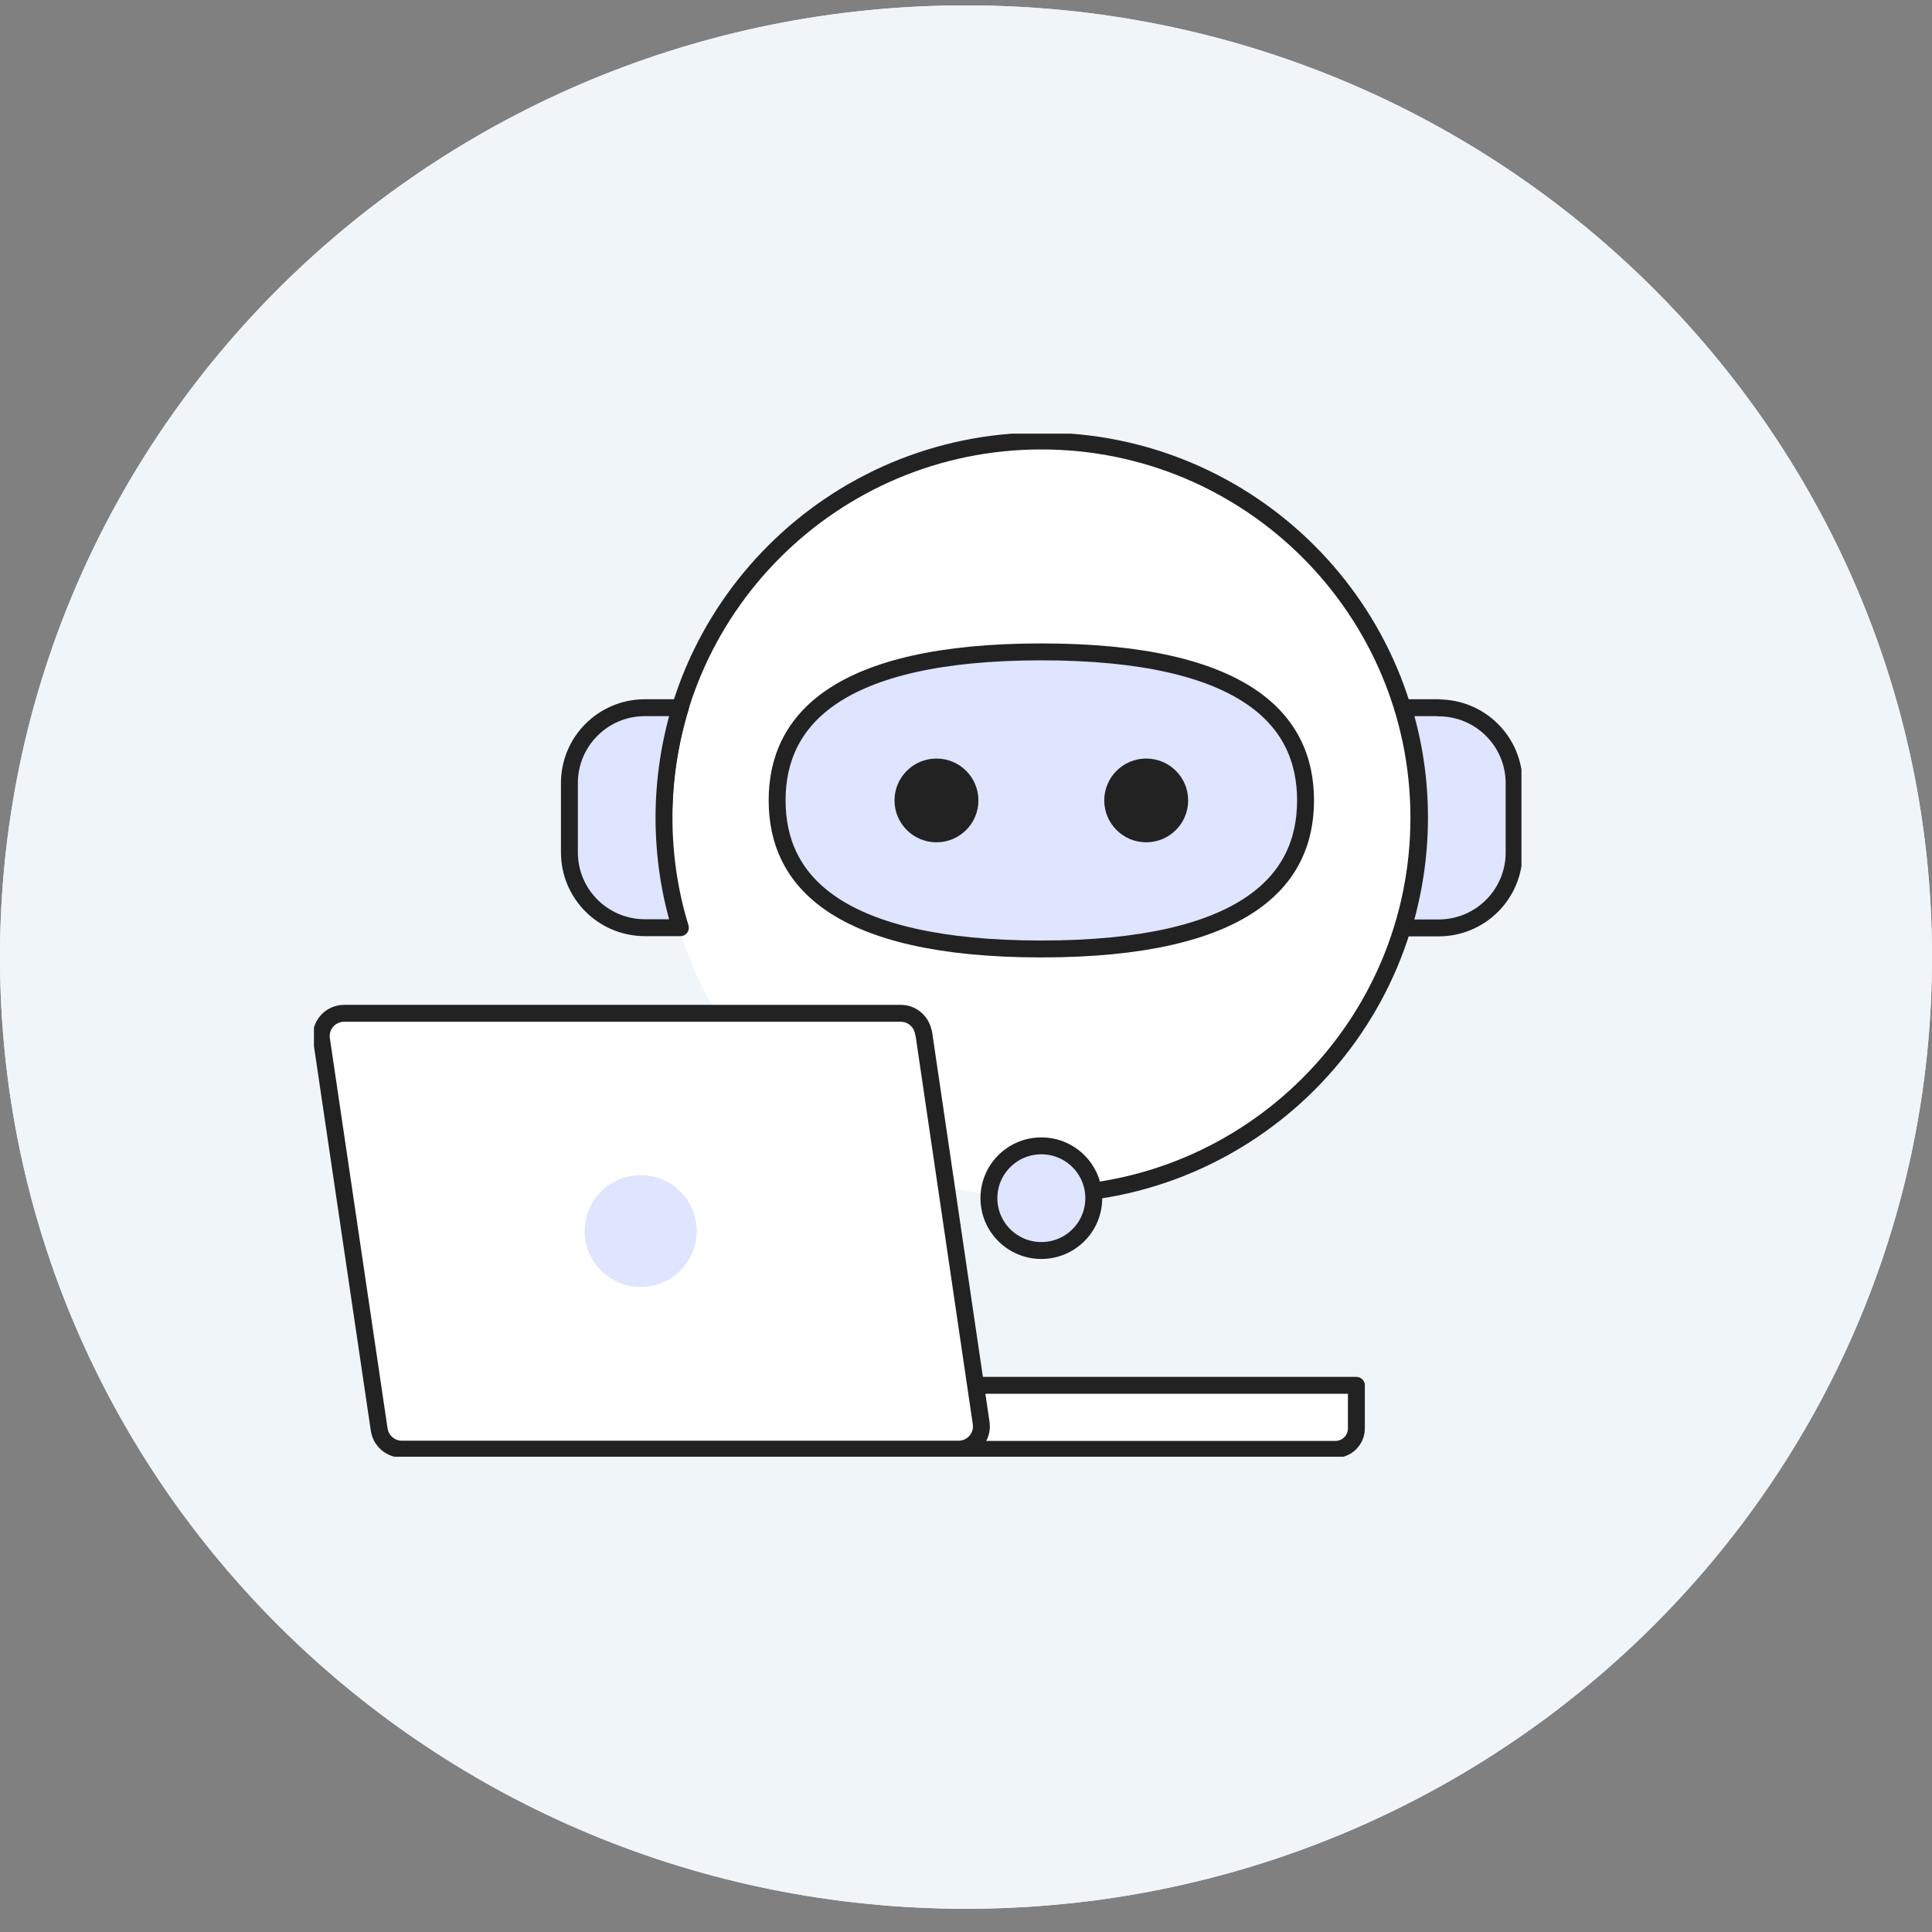
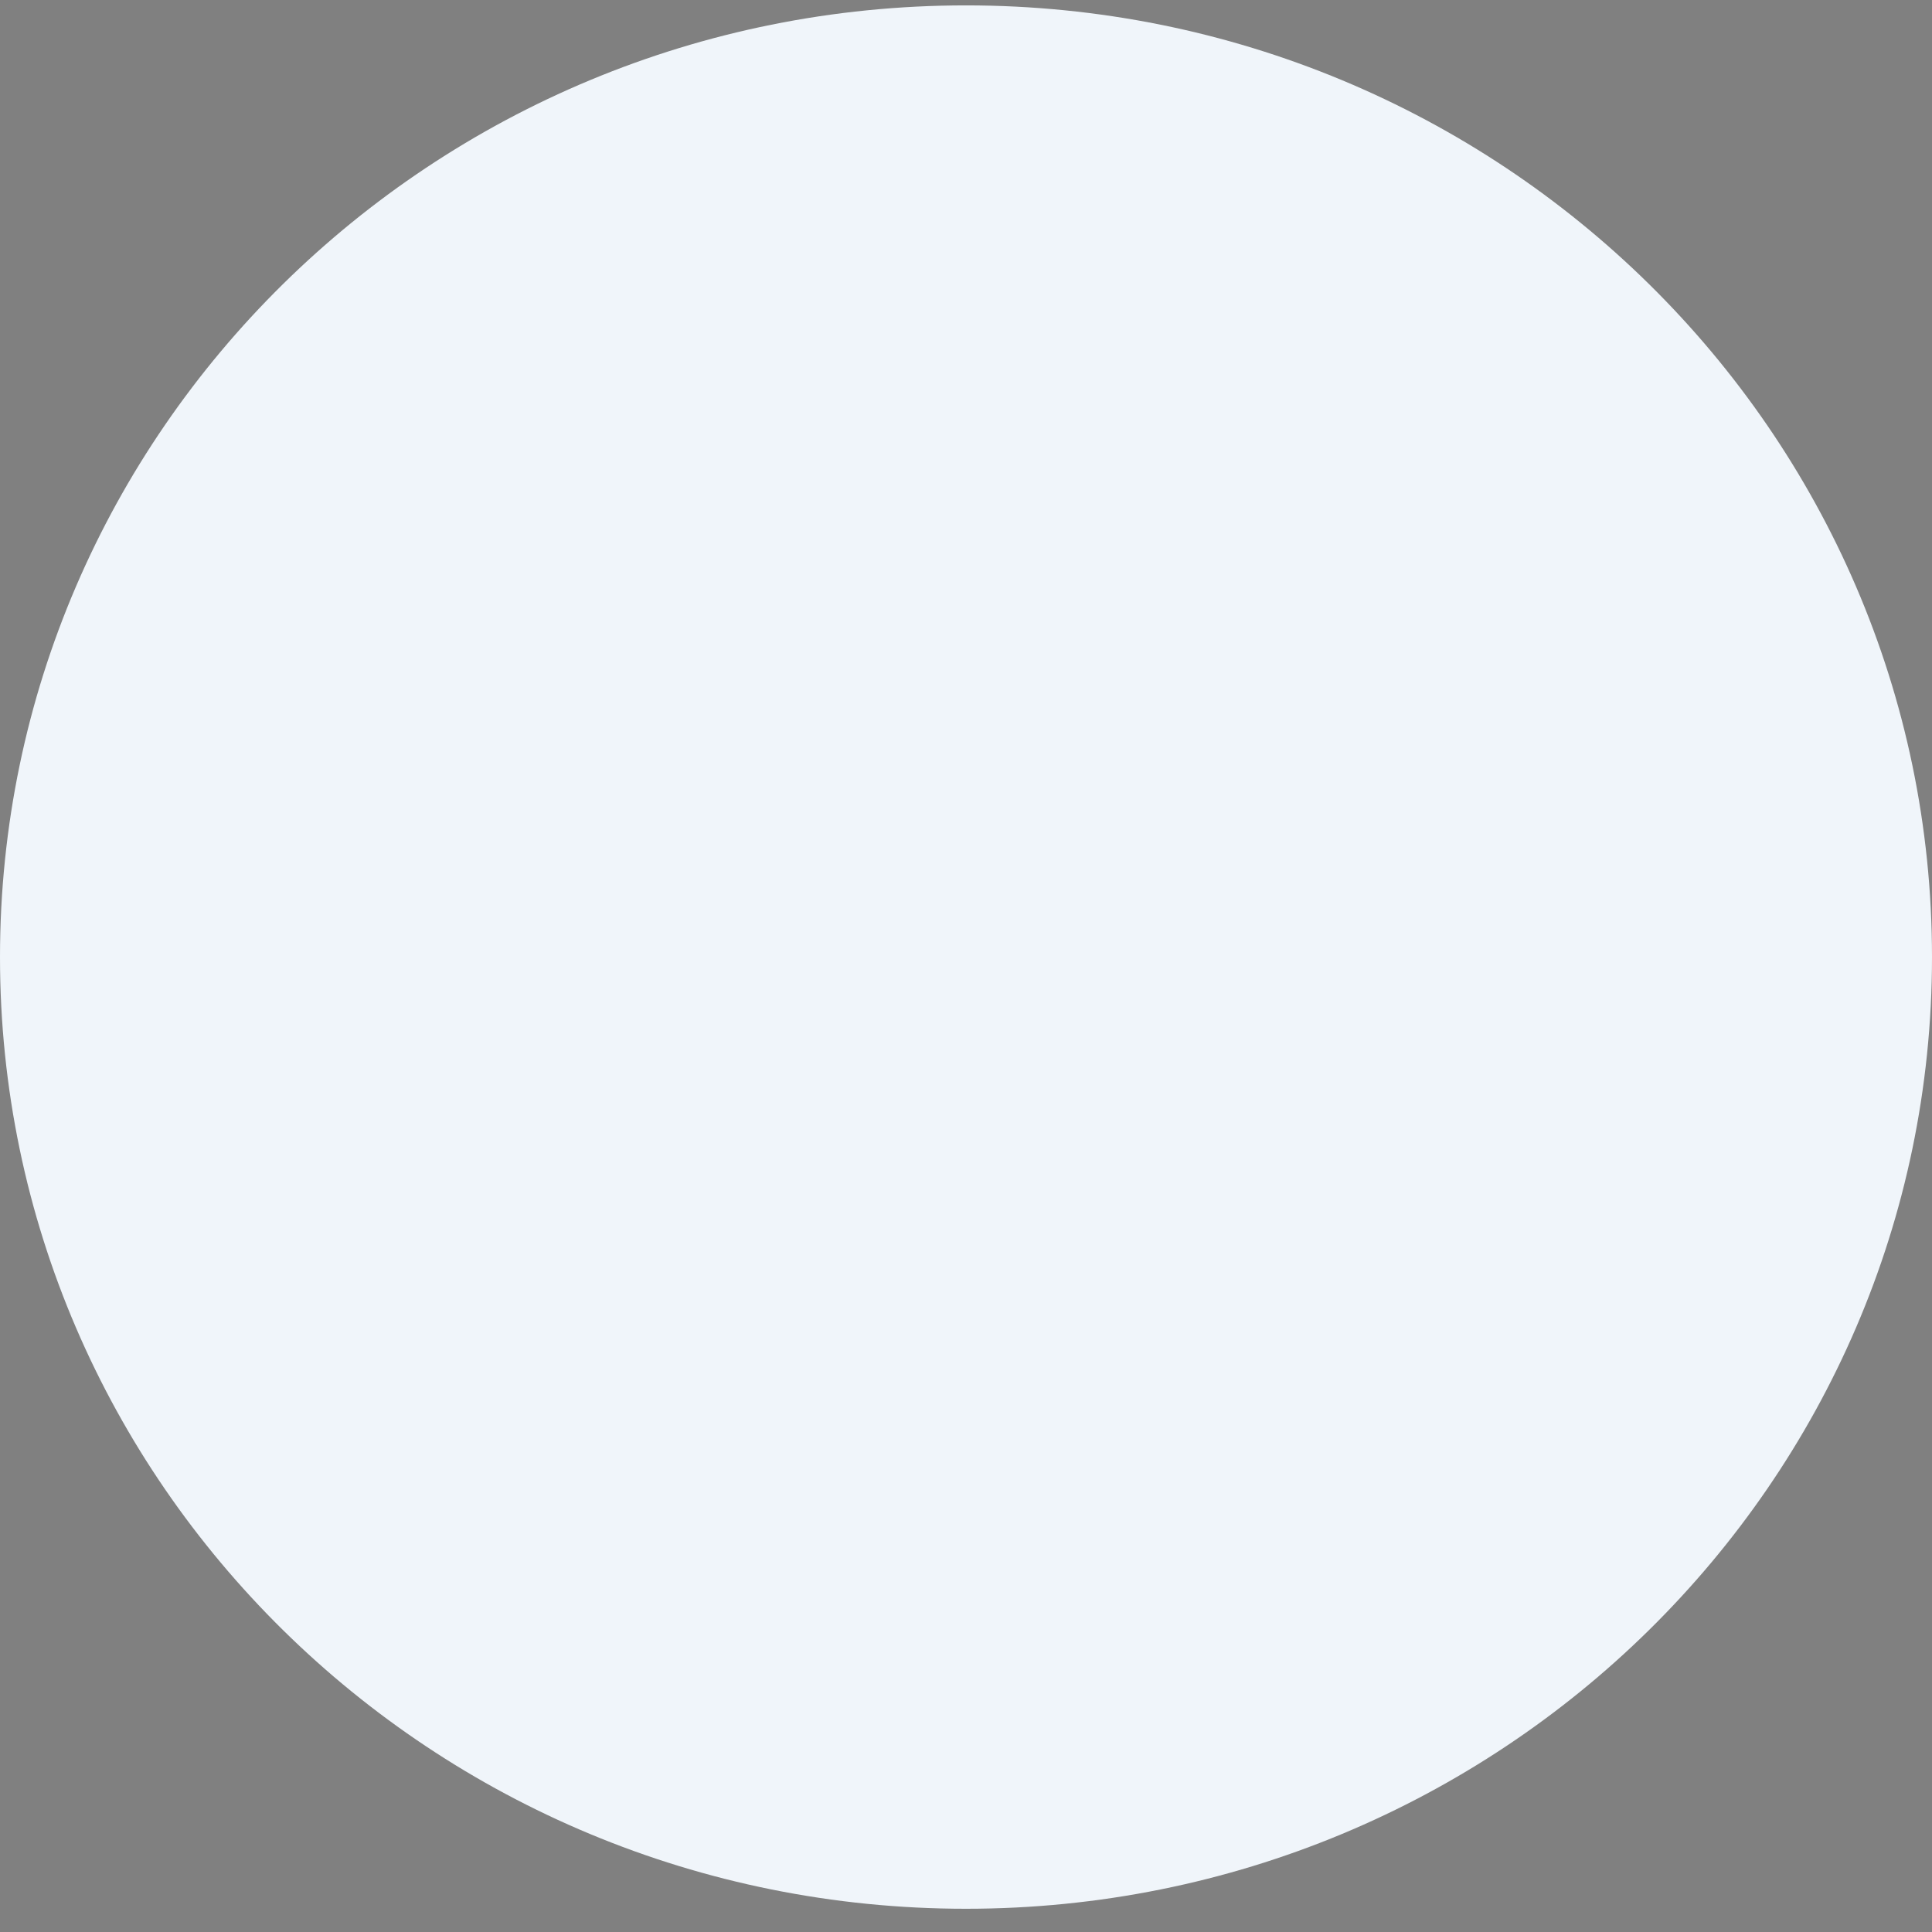
<svg xmlns="http://www.w3.org/2000/svg" width="80" height="80" viewBox="0 0 80 80" fill="none">
  <rect x="0" y="0" width="80" height="80" fill="#808080" stroke="none" />
-   <path fill-rule="evenodd" clip-rule="evenodd" d="M80 39.631C80 61.395 62.091 79.038 40 79.038C17.909 79.038 0 61.395 0 39.631C0 17.867 17.909 0.223 40 0.223C62.091 0.223 80 17.867 80 39.631Z" fill="#F0F5FA" />
  <mask id="mask0_781_8886" style="mask-type:luminance" maskUnits="userSpaceOnUse" x="-1" y="-1" width="82" height="81">
    <path fill-rule="evenodd" clip-rule="evenodd" d="M80 39.631C80 61.395 62.091 79.038 40 79.038C17.909 79.038 0 61.395 0 39.631C0 17.867 17.909 0.223 40 0.223C62.091 0.223 80 17.867 80 39.631Z" fill="white" stroke="white" stroke-width="0.889" stroke-linejoin="round" />
  </mask>
  <g mask="url(#mask0_781_8886)" />
  <g clip-path="url(#clip0_781_8886)">
    <path d="M32.85 62.802C42.791 62.802 50.85 54.863 50.85 45.069C50.85 35.275 42.791 27.335 32.85 27.335C22.909 27.335 14.85 35.275 14.85 45.069C14.85 54.863 22.909 62.802 32.85 62.802Z" fill="white" />
    <path d="M19.85 44.084C19.85 48.162 23 51.473 32.85 51.473C42.7 51.473 45.85 48.162 45.85 44.084C45.85 40.005 42.7 36.695 32.85 36.695C23 36.695 19.85 40.005 19.85 44.084Z" fill="#4757FF" />
    <path d="M27.85 46.054C28.954 46.054 29.85 45.172 29.85 44.084C29.85 42.995 28.954 42.113 27.85 42.113C26.745 42.113 25.85 42.995 25.85 44.084C25.85 45.172 26.745 46.054 27.85 46.054Z" fill="white" />
    <path d="M37.85 46.054C38.955 46.054 39.85 45.172 39.85 44.084C39.85 42.995 38.955 42.113 37.85 42.113C36.745 42.113 35.85 42.995 35.85 44.084C35.85 45.172 36.745 46.054 37.85 46.054Z" fill="white" />
    <path d="M32.85 62.635C42.79 62.635 50.85 54.694 50.85 44.901C50.85 35.109 42.79 27.168 32.85 27.168C22.91 27.168 14.85 35.109 14.85 44.901" stroke="#222222" stroke-width="0.7" stroke-linecap="round" stroke-linejoin="round" />
    <path d="M51.79 39.719H50.1C50.61 41.355 50.88 43.098 50.88 44.901C50.88 46.704 50.6 48.438 50.1 50.083H51.79C53.78 50.083 55.39 48.497 55.39 46.537V43.276C55.39 41.315 53.78 39.729 51.79 39.729V39.719Z" fill="#4757FF" stroke="#222222" stroke-width="0.7" stroke-linecap="round" stroke-linejoin="round" />
    <path d="M15.64 39.719H13.95C11.96 39.719 10.35 41.306 10.35 43.266V46.527C10.35 48.487 11.96 50.074 13.95 50.074H15.64C15.13 48.438 14.86 46.694 14.86 44.892C14.86 43.089 15.14 41.355 15.64 39.709V39.719Z" fill="#4757FF" stroke="#222222" stroke-width="0.7" stroke-linecap="round" stroke-linejoin="round" />
    <path d="M32.85 65.265C34.231 65.265 35.35 64.163 35.35 62.802C35.35 61.442 34.231 60.339 32.85 60.339C31.469 60.339 30.35 61.442 30.35 62.802C30.35 64.163 31.469 65.265 32.85 65.265Z" fill="#4757FF" stroke="#222222" stroke-width="0.7" stroke-linecap="round" stroke-linejoin="round" />
  </g>
-   <path d="M67.831 28.474C70.307 22.939 67.529 16.431 61.635 14.375C56.67 12.639 51.087 14.821 48.668 19.433C45.973 24.578 48.014 30.756 53.003 33.438L53.062 35.028C53.069 35.218 53.293 35.316 53.44 35.192L54.671 34.163C59.839 35.907 65.59 33.493 67.833 28.478L67.831 28.474Z" fill="white" stroke="#222222" stroke-width="0.7" stroke-linecap="round" stroke-linejoin="round" />
  <path d="M51 27.808L56.092 19.927L58.5 25.345L60.932 20.888L64.79 25.969L66 23.909" stroke="#4757FF" stroke-width="0.7" stroke-linecap="round" />
  <path fill-rule="evenodd" clip-rule="evenodd" d="M80 39.631C80 61.395 62.091 79.038 40 79.038C17.909 79.038 0 61.395 0 39.631C0 17.867 17.909 0.223 40 0.223C62.091 0.223 80 17.867 80 39.631Z" fill="#F0F5FA" />
  <g clip-path="url(#clip1_781_8886)">
-     <path d="M43.12 49.614C51.754 49.614 58.753 42.628 58.753 34.011C58.753 25.393 51.754 18.407 43.12 18.407C34.486 18.407 27.487 25.393 27.487 34.011C27.487 42.628 34.486 49.614 43.12 49.614Z" fill="white" />
    <path d="M43.12 39.295C38.872 39.295 36.131 38.57 34.462 37.45C32.816 36.345 32.179 34.835 32.179 33.144C32.179 31.453 32.816 29.943 34.462 28.838C36.131 27.718 38.872 26.993 43.12 26.993C47.368 26.993 50.109 27.718 51.778 28.838C53.424 29.943 54.06 31.453 54.06 33.144C54.06 34.835 53.424 36.345 51.778 37.45C50.109 38.57 47.368 39.295 43.12 39.295Z" fill="#DFE4FF" stroke="#222222" stroke-width="0.7" />
    <path d="M38.777 34.878C39.737 34.878 40.514 34.101 40.514 33.144C40.514 32.186 39.737 31.41 38.777 31.41C37.818 31.41 37.04 32.186 37.04 33.144C37.04 34.101 37.818 34.878 38.777 34.878Z" fill="#222222" />
    <path d="M47.462 34.878C48.422 34.878 49.199 34.101 49.199 33.144C49.199 32.186 48.422 31.41 47.462 31.41C46.503 31.41 45.725 32.186 45.725 33.144C45.725 34.101 46.503 34.878 47.462 34.878Z" fill="#222222" />
    <path d="M55.296 60.016H40.019V57.364H56.165V59.149C56.165 59.626 55.774 60.016 55.296 60.016Z" fill="white" stroke="#222222" stroke-width="0.7" stroke-linecap="round" stroke-linejoin="round" />
    <path d="M38.248 42.766L40.627 58.924C40.714 59.496 40.271 60.007 39.689 60.007H16.639C16.17 60.007 15.771 59.661 15.701 59.193L13.313 43.043C13.226 42.471 13.669 41.959 14.251 41.959H37.301C37.77 41.959 38.169 42.306 38.239 42.774L38.248 42.766Z" fill="white" stroke="#222222" stroke-width="0.7" stroke-linecap="round" stroke-linejoin="round" />
    <path d="M26.531 53.289C27.812 53.289 28.85 52.253 28.85 50.975C28.85 49.696 27.812 48.66 26.531 48.66C25.251 48.66 24.212 49.696 24.212 50.975C24.212 52.253 25.251 53.289 26.531 53.289Z" fill="#DFE4FF" />
-     <path d="M43.12 49.467C51.753 49.467 58.753 42.48 58.753 33.863C58.753 25.247 51.753 18.26 43.12 18.26C34.487 18.26 27.487 25.247 27.487 33.863" stroke="#222222" stroke-width="0.7" stroke-linecap="round" stroke-linejoin="round" />
    <path d="M59.569 29.304H58.102C58.544 30.743 58.779 32.277 58.779 33.863C58.779 35.45 58.536 36.975 58.102 38.423H59.569C61.298 38.423 62.696 37.027 62.696 35.302V32.433C62.696 30.708 61.298 29.312 59.569 29.312V29.304Z" fill="#DFE4FF" stroke="#222222" stroke-width="0.7" stroke-linecap="round" stroke-linejoin="round" />
    <path d="M28.173 29.304H26.705C24.977 29.304 23.578 30.699 23.578 32.424V35.294C23.578 37.019 24.977 38.414 26.705 38.414H28.173C27.73 36.975 27.495 35.441 27.495 33.855C27.495 32.268 27.738 30.743 28.173 29.295V29.304Z" fill="#DFE4FF" stroke="#222222" stroke-width="0.7" stroke-linecap="round" stroke-linejoin="round" />
    <path d="M43.12 51.781C44.319 51.781 45.291 50.811 45.291 49.614C45.291 48.417 44.319 47.447 43.12 47.447C41.921 47.447 40.949 48.417 40.949 49.614C40.949 50.811 41.921 51.781 43.12 51.781Z" fill="#DFE4FF" stroke="#222222" stroke-width="0.7" stroke-linecap="round" stroke-linejoin="round" />
  </g>
  <defs>
    <clipPath id="clip0_781_8886">
      <rect width="45.74" height="38.787" fill="white" transform="translate(10 26.823)" />
    </clipPath>
    <clipPath id="clip1_781_8886">
-       <rect width="50" height="42.363" fill="white" transform="translate(13 17.956)" />
-     </clipPath>
+       </clipPath>
  </defs>
</svg>